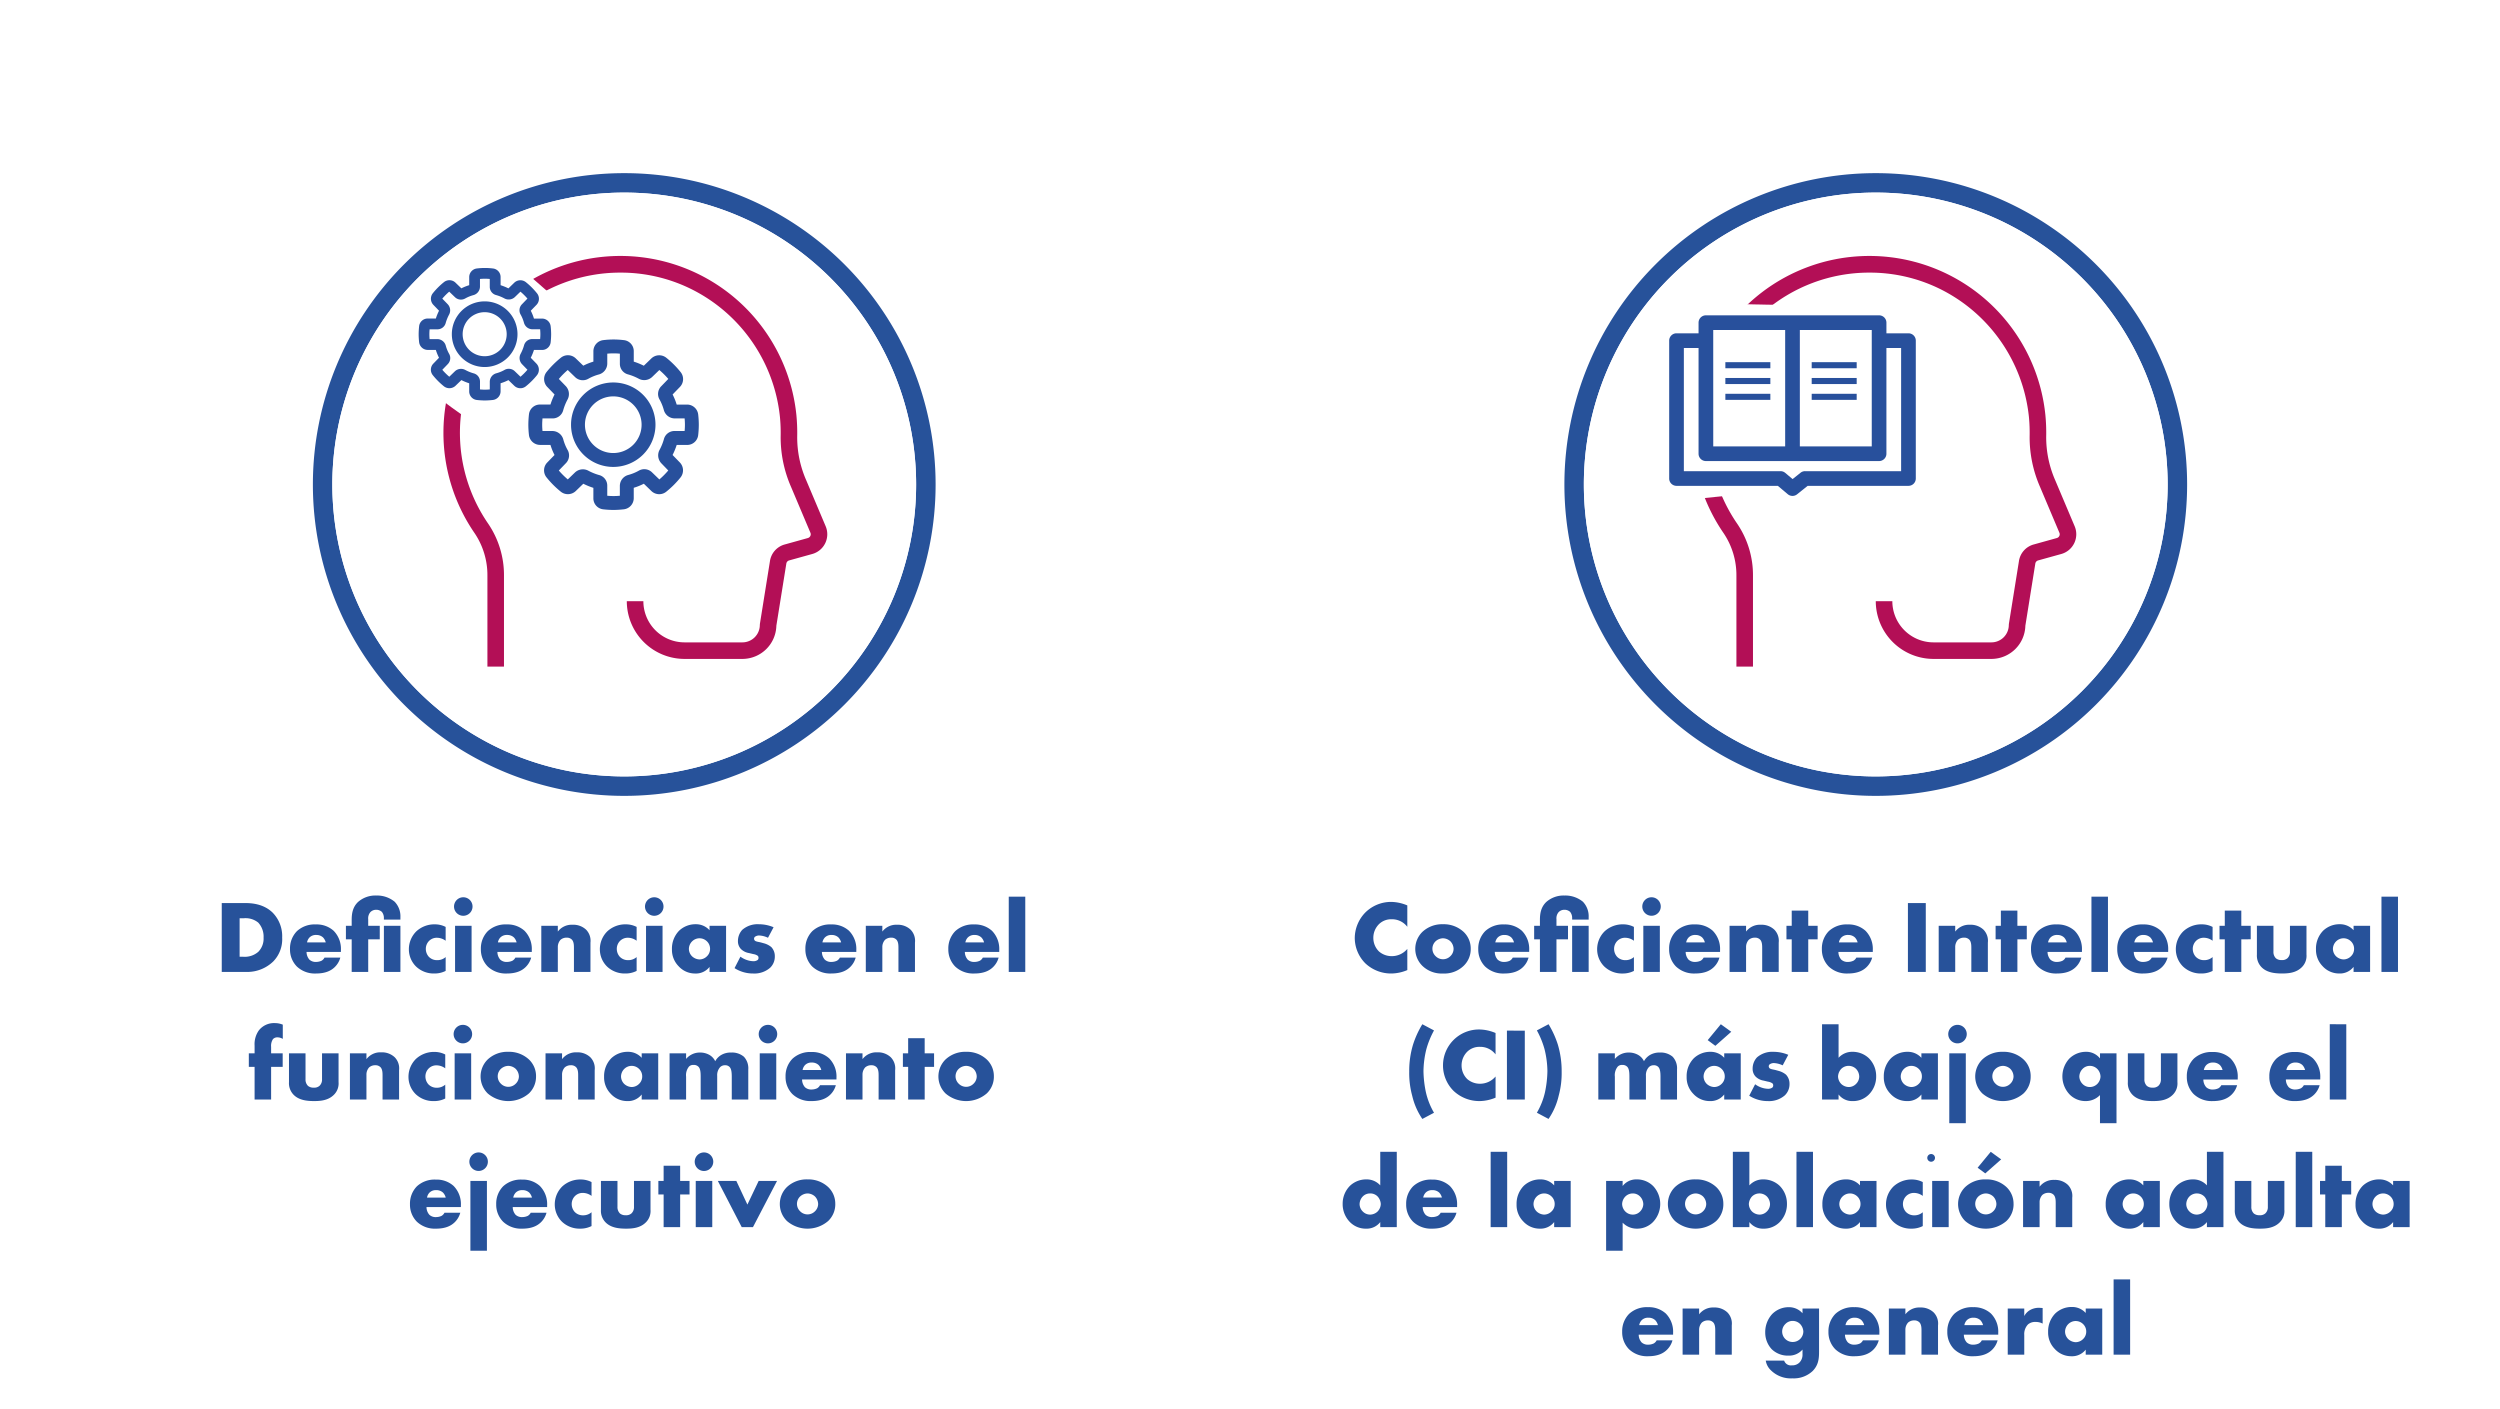
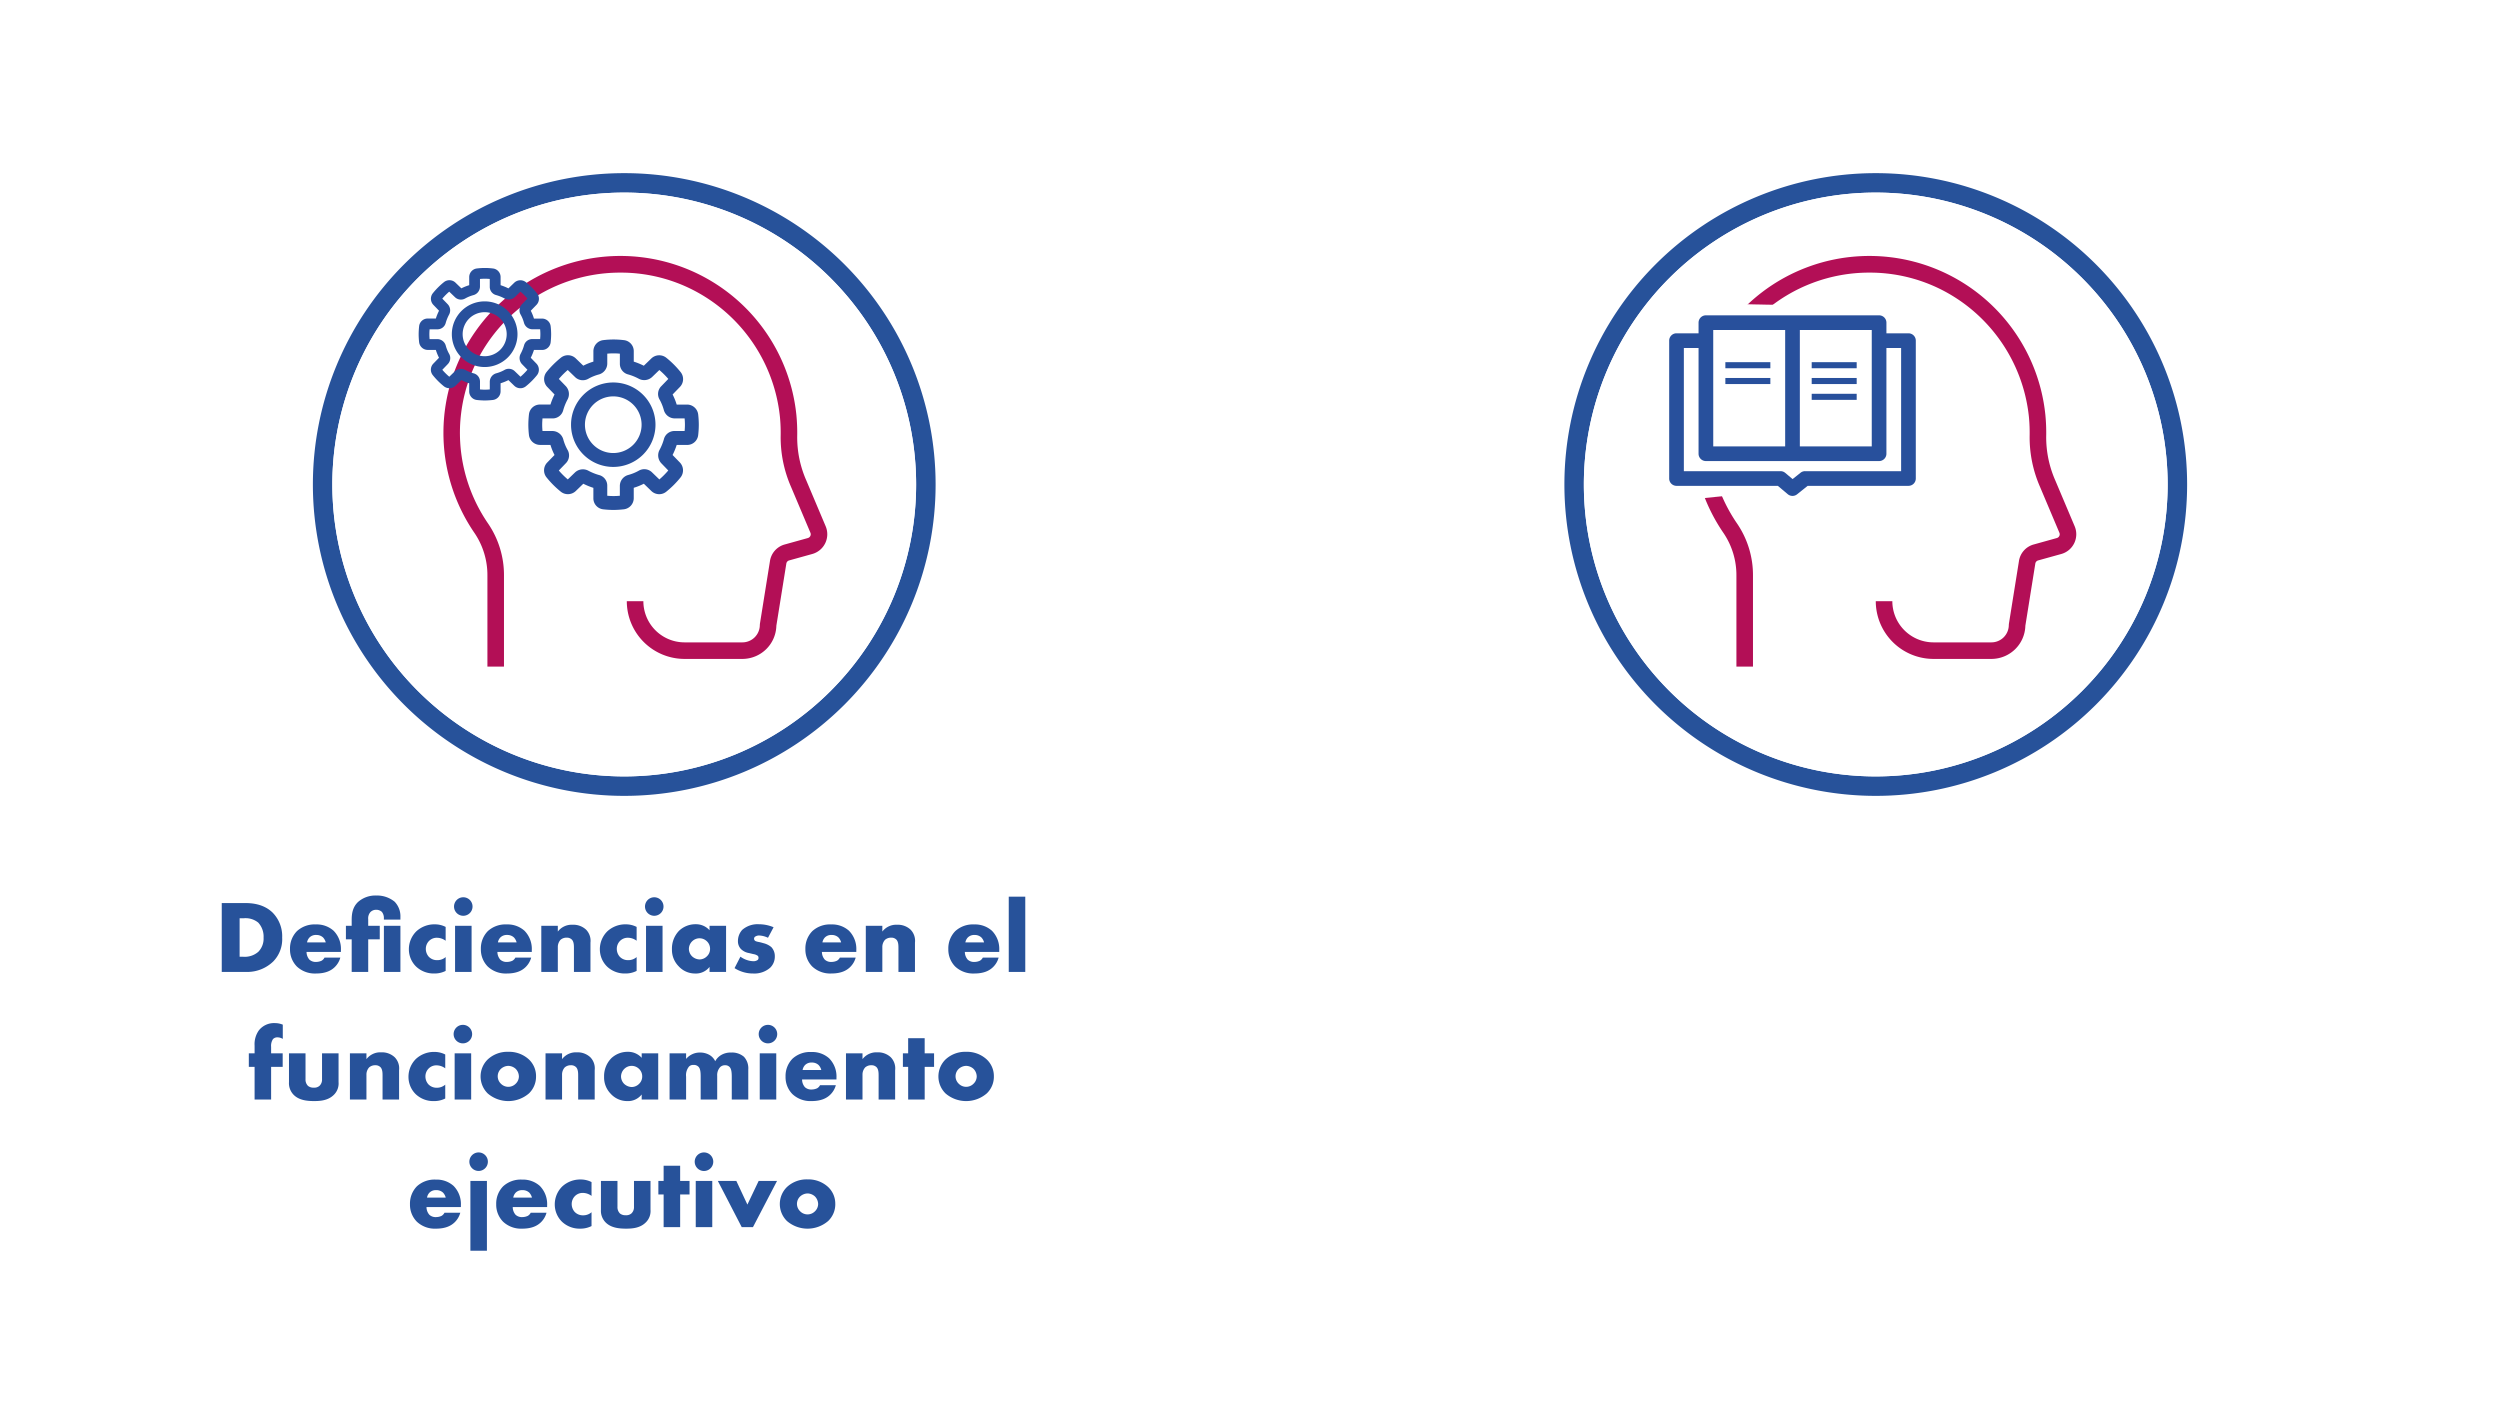
<svg xmlns="http://www.w3.org/2000/svg" width="823" height="464" viewBox="0 0 823 464">
  <g id="heads_right_ES" transform="translate(-3375 1153)">
-     <rect id="Rectangle_2310" data-name="Rectangle 2310" width="823" height="464" transform="translate(3375 -1153)" fill="#fff" />
    <path id="Path_1583" data-name="Path 1583" d="M16.9,33a12.316,12.316,0,0,0,8.7-3.434,10.457,10.457,0,0,0,2.958-7.854,11.07,11.07,0,0,0-3.162-8.262c-2.924-2.822-6.732-3.128-9.01-3.128H8.667V33ZM14.549,15.32h1.428a6.607,6.607,0,0,1,4.692,1.428,6.779,6.779,0,0,1,1.768,4.964A6.178,6.178,0,0,1,20.7,26.37,6.772,6.772,0,0,1,15.739,28h-1.19ZM47.9,25.826a8.509,8.509,0,0,0-2.414-6.392,8.326,8.326,0,0,0-5.848-2.074,8.557,8.557,0,0,0-6.222,2.21,8.111,8.111,0,0,0-2.278,5.882A7.96,7.96,0,0,0,33.385,31.2a8.619,8.619,0,0,0,6.29,2.312c3.3,0,5.066-1.02,6.188-2.108a6.832,6.832,0,0,0,1.837-3.13H42.5a2.531,2.531,0,0,1-.952,1.02,4.292,4.292,0,0,1-1.768.408,3.056,3.056,0,0,1-2.244-.748,3.839,3.839,0,0,1-.952-2.55H47.9Zm-11.152-2.55a3.1,3.1,0,0,1,.816-1.632,2.923,2.923,0,0,1,2.21-.816,3.169,3.169,0,0,1,2.244.816,3.647,3.647,0,0,1,.884,1.632Zm23.936-1.02V17.8H56.879V15.66a3.128,3.128,0,0,1,.714-2.346,2.6,2.6,0,0,1,1.87-.782,2.775,2.775,0,0,1,1.9.68,3.147,3.147,0,0,1,.68,2.04v.51h5.44V14.98a6.92,6.92,0,0,0-1.9-5.1A9.152,9.152,0,0,0,59.5,7.84a8.61,8.61,0,0,0-5.984,2.142c-1.8,1.734-2.074,3.91-2.074,5.95V17.8h-1.9v4.454h1.9V33h5.44V22.256Zm1.36-4.454V33h5.44V17.8ZM82.379,28.1a4.115,4.115,0,0,1-2.788,1.02A3.692,3.692,0,0,1,76.8,27.968a3.9,3.9,0,0,1-.952-2.55A3.7,3.7,0,0,1,76.9,22.8a3.565,3.565,0,0,1,2.652-1.054,4.849,4.849,0,0,1,2.822.986V18.176a7.8,7.8,0,0,0-3.536-.85,8.766,8.766,0,0,0-6.12,2.312A8.277,8.277,0,0,0,70.27,25.52a7.953,7.953,0,0,0,2.351,5.68A8.394,8.394,0,0,0,78.6,33.51a8.069,8.069,0,0,0,3.774-.85Zm3.094-10.3V33h5.44V17.8Zm-.34-6.324a3.047,3.047,0,1,0,.892-2.167,3.06,3.06,0,0,0-.892,2.167Zm25.6,14.348a8.509,8.509,0,0,0-2.414-6.392,8.326,8.326,0,0,0-5.848-2.074,8.557,8.557,0,0,0-6.222,2.21,8.112,8.112,0,0,0-2.278,5.882,7.96,7.96,0,0,0,2.246,5.75,8.619,8.619,0,0,0,6.29,2.312c3.3,0,5.066-1.02,6.188-2.108a6.832,6.832,0,0,0,1.836-3.128h-5.2a2.531,2.531,0,0,1-.952,1.02,4.292,4.292,0,0,1-1.768.408,3.056,3.056,0,0,1-2.244-.748,3.839,3.839,0,0,1-.952-2.55h11.322Zm-11.152-2.55a3.1,3.1,0,0,1,.816-1.632,2.923,2.923,0,0,1,2.21-.816,3.169,3.169,0,0,1,2.244.816,3.647,3.647,0,0,1,.884,1.632ZM113.863,33h5.44V24.84a3.5,3.5,0,0,1,.884-2.414,2.977,2.977,0,0,1,2.006-.714,2.278,2.278,0,0,1,1.734.646c.714.748.68,2.074.68,2.958V33h5.44V23.344a5.238,5.238,0,0,0-1.428-4.25,6.146,6.146,0,0,0-4.488-1.632,5.732,5.732,0,0,0-4.828,2.244V17.8h-5.44Zm31.382-4.9a4.115,4.115,0,0,1-2.788,1.02,3.692,3.692,0,0,1-2.788-1.156,3.9,3.9,0,0,1-.952-2.55,3.7,3.7,0,0,1,1.054-2.618,3.565,3.565,0,0,1,2.652-1.054,4.849,4.849,0,0,1,2.822.986V18.176a7.8,7.8,0,0,0-3.536-.85,8.766,8.766,0,0,0-6.12,2.312,8.277,8.277,0,0,0-2.448,5.882,7.953,7.953,0,0,0,2.346,5.678,8.394,8.394,0,0,0,5.984,2.312,8.069,8.069,0,0,0,3.774-.85Zm3.094-10.3V33h5.44V17.8ZM148,11.478a3.047,3.047,0,1,0,.892-2.168A3.06,3.06,0,0,0,148,11.478Zm21.25,7.786a6.014,6.014,0,0,0-4.556-1.972,7.823,7.823,0,0,0-5.474,2.142,8.408,8.408,0,0,0-2.346,6.086A7.667,7.667,0,0,0,159.05,31.1a7.278,7.278,0,0,0,5.474,2.414,5.677,5.677,0,0,0,4.726-2.176V33h5.44V17.8h-5.44Zm-3.332,2.652a3.483,3.483,0,0,1,2.448.986,3.361,3.361,0,0,1,1.054,2.482,3.3,3.3,0,0,1-1.02,2.448,3.488,3.488,0,0,1-2.448,1.054,3.82,3.82,0,0,1-2.448-1.02,3.506,3.506,0,0,1-1.054-2.482,3.556,3.556,0,0,1,1.088-2.482,3.476,3.476,0,0,1,2.379-.986Zm11.56,9.826a11.213,11.213,0,0,0,6.12,1.768,7.9,7.9,0,0,0,5.61-1.9,5.079,5.079,0,0,0,1.53-3.774,4.3,4.3,0,0,0-1.156-3.026,6.423,6.423,0,0,0-2.244-1.19l-.986-.272c-.85-.238-1.292-.238-1.8-.442a.885.885,0,0,1-.646-.85.815.815,0,0,1,.476-.748A2.3,2.3,0,0,1,185.637,21a7.528,7.528,0,0,1,2.856.748l1.836-3.468a12.544,12.544,0,0,0-4.862-.986,7.674,7.674,0,0,0-5.44,1.836,5.431,5.431,0,0,0-1.428,3.706,3.676,3.676,0,0,0,.986,2.618,4.89,4.89,0,0,0,2.652,1.326l1.428.34a3.393,3.393,0,0,1,1.428.544.807.807,0,0,1,.272.68.872.872,0,0,1-.272.714,2.307,2.307,0,0,1-1.394.408,7.08,7.08,0,0,1-2.108-.374,7.784,7.784,0,0,1-2.176-1.122Zm40.086-5.916a8.509,8.509,0,0,0-2.414-6.392,8.326,8.326,0,0,0-5.85-2.074,8.557,8.557,0,0,0-6.222,2.21,8.111,8.111,0,0,0-2.278,5.882,7.96,7.96,0,0,0,2.244,5.746,8.619,8.619,0,0,0,6.29,2.312c3.3,0,5.066-1.02,6.188-2.108a6.832,6.832,0,0,0,1.836-3.128h-5.2a2.532,2.532,0,0,1-.952,1.02,4.292,4.292,0,0,1-1.768.408,3.056,3.056,0,0,1-2.244-.748,3.839,3.839,0,0,1-.952-2.55h11.322Zm-11.152-2.55a3.1,3.1,0,0,1,.816-1.632,2.923,2.923,0,0,1,2.21-.816,3.169,3.169,0,0,1,2.244.816,3.647,3.647,0,0,1,.884,1.632ZM220.691,33h5.44V24.84a3.5,3.5,0,0,1,.884-2.414,2.977,2.977,0,0,1,2.006-.714,2.278,2.278,0,0,1,1.734.646c.714.748.68,2.074.68,2.958V33h5.44V23.344a5.238,5.238,0,0,0-1.428-4.25,6.146,6.146,0,0,0-4.488-1.632,5.732,5.732,0,0,0-4.828,2.244V17.8h-5.44Zm43.928-7.174a8.509,8.509,0,0,0-2.414-6.392,8.326,8.326,0,0,0-5.848-2.074,8.557,8.557,0,0,0-6.222,2.21,8.111,8.111,0,0,0-2.278,5.882A7.96,7.96,0,0,0,250.1,31.2a8.619,8.619,0,0,0,6.29,2.312c3.3,0,5.066-1.02,6.188-2.108a6.832,6.832,0,0,0,1.836-3.128h-5.2a2.531,2.531,0,0,1-.952,1.02,4.292,4.292,0,0,1-1.768.408,3.056,3.056,0,0,1-2.244-.748,3.839,3.839,0,0,1-.952-2.55H264.62Zm-11.152-2.55a3.1,3.1,0,0,1,.816-1.632,2.923,2.923,0,0,1,2.21-.816,3.169,3.169,0,0,1,2.244.816,3.647,3.647,0,0,1,.884,1.632Zm14.28-15.062V33h5.44V8.214ZM28.727,64.256V59.8H24.919V57.66a4.022,4.022,0,0,1,.612-2.55,1.956,1.956,0,0,1,1.53-.578,3.413,3.413,0,0,1,1.7.51V50.35a6.9,6.9,0,0,0-2.618-.51,6.325,6.325,0,0,0-5.27,2.414,7.817,7.817,0,0,0-1.394,5V59.8h-1.9v4.454h1.9V75h5.44V64.256ZM30.8,59.8v9.486a5.463,5.463,0,0,0,1.428,4.046c1.8,1.938,4.59,2.176,6.868,2.176,2.074,0,4.692-.2,6.562-2.142a5.217,5.217,0,0,0,1.462-4.08V59.8H41.68v8.5a2.819,2.819,0,0,1-.782,2.142,2.544,2.544,0,0,1-1.938.646,2.811,2.811,0,0,1-1.9-.578,2.914,2.914,0,0,1-.816-2.21V59.8ZM50.861,75H56.3V66.84a3.5,3.5,0,0,1,.884-2.414,2.977,2.977,0,0,1,2.006-.714,2.278,2.278,0,0,1,1.734.646c.714.748.68,2.074.68,2.958V75h5.44V65.344a5.238,5.238,0,0,0-1.428-4.25,6.146,6.146,0,0,0-4.488-1.632A5.732,5.732,0,0,0,56.3,61.706V59.8H50.86Zm31.382-4.9a4.115,4.115,0,0,1-2.788,1.02,3.692,3.692,0,0,1-2.788-1.156,3.9,3.9,0,0,1-.952-2.55A3.7,3.7,0,0,1,76.769,64.8a3.565,3.565,0,0,1,2.652-1.054,4.849,4.849,0,0,1,2.822.986V60.176a7.8,7.8,0,0,0-3.536-.85,8.766,8.766,0,0,0-6.12,2.312,8.277,8.277,0,0,0-2.448,5.882,7.953,7.953,0,0,0,2.346,5.68,8.394,8.394,0,0,0,5.984,2.312,8.069,8.069,0,0,0,3.774-.85Zm3.094-10.3V75h5.44V59.8ZM85,53.478a3.047,3.047,0,1,0,.892-2.168A3.06,3.06,0,0,0,85,53.478Zm18.02,10.438a3.743,3.743,0,0,1,2.414.986,3.692,3.692,0,0,1,1.054,2.482,3.353,3.353,0,0,1-1.054,2.414,3.407,3.407,0,0,1-4.862,0,3.369,3.369,0,0,1,0-4.9,3.759,3.759,0,0,1,2.445-.982Zm9.112,3.468a7.512,7.512,0,0,0-2.346-5.576,9.6,9.6,0,0,0-6.8-2.516,9.489,9.489,0,0,0-6.766,2.516,7.84,7.84,0,0,0,0,11.186,10.4,10.4,0,0,0,13.566,0,7.585,7.585,0,0,0,2.343-5.61ZM115.257,75h5.44V66.84a3.5,3.5,0,0,1,.884-2.414,2.977,2.977,0,0,1,2.006-.714,2.278,2.278,0,0,1,1.734.646c.714.748.68,2.074.68,2.958V75h5.44V65.344a5.238,5.238,0,0,0-1.428-4.25,6.146,6.146,0,0,0-4.488-1.632,5.732,5.732,0,0,0-4.828,2.244V59.8h-5.44Zm31.654-13.736a6.014,6.014,0,0,0-4.556-1.972,7.823,7.823,0,0,0-5.474,2.142,8.408,8.408,0,0,0-2.346,6.086,7.667,7.667,0,0,0,2.176,5.576,7.278,7.278,0,0,0,5.474,2.414,5.677,5.677,0,0,0,4.726-2.176V75h5.44V59.8h-5.44Zm-3.332,2.652a3.483,3.483,0,0,1,2.448.986,3.361,3.361,0,0,1,1.054,2.482,3.3,3.3,0,0,1-1.02,2.448,3.488,3.488,0,0,1-2.448,1.054,3.82,3.82,0,0,1-2.448-1.02,3.506,3.506,0,0,1-1.054-2.482A3.556,3.556,0,0,1,141.2,64.9a3.476,3.476,0,0,1,2.379-.984ZM156.091,75h5.44V67.486a4.492,4.492,0,0,1,.952-3.332,1.915,1.915,0,0,1,1.5-.544,2.109,2.109,0,0,1,1.632.612c.612.646.714,1.8.714,3.264V75h5.44V67.214a3.885,3.885,0,0,1,.986-2.89,2.2,2.2,0,0,1,1.6-.612,1.984,1.984,0,0,1,1.428.51c.612.578.782,1.666.782,3.264V75H182V65.106a5.583,5.583,0,0,0-1.428-4.182,6.04,6.04,0,0,0-4.216-1.394,6.164,6.164,0,0,0-3.162.748,5.341,5.341,0,0,0-2.074,2.108,4.747,4.747,0,0,0-2.108-2.176,6.186,6.186,0,0,0-2.924-.68,5.838,5.838,0,0,0-4.556,2.108V59.8h-5.44Zm29.682-15.2V75h5.44V59.8Zm-.34-6.324a3.047,3.047,0,1,0,.892-2.167,3.06,3.06,0,0,0-.892,2.167Zm25.6,14.348a8.509,8.509,0,0,0-2.414-6.392,8.326,8.326,0,0,0-5.848-2.074,8.557,8.557,0,0,0-6.222,2.21,8.111,8.111,0,0,0-2.278,5.882,7.96,7.96,0,0,0,2.244,5.746,8.619,8.619,0,0,0,6.29,2.312c3.3,0,5.066-1.02,6.188-2.108a6.832,6.832,0,0,0,1.836-3.128h-5.2a2.532,2.532,0,0,1-.952,1.02,4.292,4.292,0,0,1-1.768.408,3.056,3.056,0,0,1-2.244-.748,3.839,3.839,0,0,1-.952-2.55h11.322Zm-11.152-2.55a3.1,3.1,0,0,1,.816-1.632,2.923,2.923,0,0,1,2.21-.816,3.169,3.169,0,0,1,2.244.816,3.647,3.647,0,0,1,.884,1.632ZM214.163,75h5.44V66.84a3.5,3.5,0,0,1,.884-2.414,2.977,2.977,0,0,1,2.006-.714,2.278,2.278,0,0,1,1.734.646c.714.748.68,2.074.68,2.958V75h5.44V65.344a5.238,5.238,0,0,0-1.428-4.25,6.146,6.146,0,0,0-4.488-1.632,5.732,5.732,0,0,0-4.828,2.244V59.8h-5.44Zm29-10.744V59.8h-3.094v-5h-5.44v5H232.9v4.454h1.734V75h5.44V64.256Zm10.574-.34a3.743,3.743,0,0,1,2.414.986,3.692,3.692,0,0,1,1.054,2.482,3.353,3.353,0,0,1-1.054,2.414,3.407,3.407,0,0,1-4.862,0,3.369,3.369,0,0,1,0-4.9,3.759,3.759,0,0,1,2.45-.982Zm9.112,3.468a7.512,7.512,0,0,0-2.346-5.576,9.6,9.6,0,0,0-6.8-2.516,9.489,9.489,0,0,0-6.766,2.516,7.84,7.84,0,0,0,0,11.186,10.4,10.4,0,0,0,13.566,0,7.585,7.585,0,0,0,2.348-5.61ZM87.394,109.826a8.509,8.509,0,0,0-2.414-6.392,8.326,8.326,0,0,0-5.848-2.074,8.557,8.557,0,0,0-6.222,2.21,8.112,8.112,0,0,0-2.278,5.882,7.96,7.96,0,0,0,2.244,5.746,8.619,8.619,0,0,0,6.29,2.312c3.3,0,5.066-1.02,6.188-2.108a6.832,6.832,0,0,0,1.836-3.128h-5.2a2.531,2.531,0,0,1-.952,1.02,4.292,4.292,0,0,1-1.768.408,3.056,3.056,0,0,1-2.244-.748,3.839,3.839,0,0,1-.952-2.55h11.32Zm-11.152-2.55a3.1,3.1,0,0,1,.816-1.632,2.923,2.923,0,0,1,2.21-.816,3.169,3.169,0,0,1,2.244.816,3.647,3.647,0,0,1,.884,1.632Zm14.28-5.474v22.984h5.44V101.8Zm-.34-6.324a3.047,3.047,0,1,0,.892-2.168A3.06,3.06,0,0,0,90.182,95.478Zm25.6,14.348a8.509,8.509,0,0,0-2.414-6.392,8.326,8.326,0,0,0-5.848-2.074,8.557,8.557,0,0,0-6.222,2.21,8.112,8.112,0,0,0-2.278,5.882,7.96,7.96,0,0,0,2.244,5.746,8.619,8.619,0,0,0,6.29,2.312c3.3,0,5.066-1.02,6.188-2.108a6.832,6.832,0,0,0,1.836-3.128h-5.2a2.531,2.531,0,0,1-.952,1.02,4.292,4.292,0,0,1-1.768.408,3.056,3.056,0,0,1-2.244-.748,3.839,3.839,0,0,1-.952-2.55h11.322Zm-11.152-2.55a3.1,3.1,0,0,1,.816-1.632,2.923,2.923,0,0,1,2.21-.816,3.169,3.169,0,0,1,2.244.816,3.647,3.647,0,0,1,.884,1.632ZM130.4,112.1a4.115,4.115,0,0,1-2.788,1.02,3.692,3.692,0,0,1-2.788-1.156,3.9,3.9,0,0,1-.952-2.55,3.7,3.7,0,0,1,1.054-2.618,3.565,3.565,0,0,1,2.652-1.054,4.849,4.849,0,0,1,2.822.986v-4.556a7.8,7.8,0,0,0-3.536-.85,8.766,8.766,0,0,0-6.12,2.312,8.277,8.277,0,0,0-2.448,5.882,7.953,7.953,0,0,0,2.346,5.678,8.394,8.394,0,0,0,5.984,2.312,8.069,8.069,0,0,0,3.774-.85Zm3.094-10.3v9.486a5.463,5.463,0,0,0,1.428,4.046c1.8,1.938,4.59,2.176,6.868,2.176,2.074,0,4.692-.2,6.562-2.142a5.217,5.217,0,0,0,1.462-4.08V101.8h-5.44v8.5a2.819,2.819,0,0,1-.782,2.142,2.544,2.544,0,0,1-1.938.646,2.811,2.811,0,0,1-1.9-.578,2.914,2.914,0,0,1-.816-2.21v-8.5Zm29.172,4.454V101.8h-3.094v-5h-5.44v5H152.4v4.454h1.734V117h5.44V106.256Zm2.04-4.454V117h5.44V101.8Zm-.34-6.324a3.054,3.054,0,1,0,.894-2.165,3.06,3.06,0,0,0-.894,2.165Zm7.616,6.324L179.84,117h3.706l7.922-15.2h-6.052l-3.706,7.786-3.638-7.786Zm29.546,4.114a3.743,3.743,0,0,1,2.414.986A3.691,3.691,0,0,1,205,109.384a3.353,3.353,0,0,1-1.054,2.414,3.407,3.407,0,0,1-4.862,0,3.369,3.369,0,0,1,0-4.9,3.759,3.759,0,0,1,2.448-.982Zm9.112,3.468a7.512,7.512,0,0,0-2.346-5.576,9.6,9.6,0,0,0-6.8-2.516,9.489,9.489,0,0,0-6.766,2.516,7.84,7.84,0,0,0,0,11.186,10.4,10.4,0,0,0,13.566,0,7.585,7.585,0,0,0,2.35-5.608Z" transform="translate(3439.333 -866.035)" fill="#27529a" />
-     <path id="Path_1582" data-name="Path 1582" d="M23.6,25.418a6.656,6.656,0,0,1-5.134,2.38,6.333,6.333,0,0,1-4.216-1.564,6.257,6.257,0,0,1-1.836-4.42,6.334,6.334,0,0,1,1.972-4.658,5.744,5.744,0,0,1,4.08-1.5A6.315,6.315,0,0,1,23.6,18.142V11.1a14.058,14.058,0,0,0-5.3-1.156A12.032,12.032,0,0,0,9.732,13.48,12.144,12.144,0,0,0,6.3,21.844,11.9,11.9,0,0,0,9.729,30.11a12.334,12.334,0,0,0,8.772,3.4,14,14,0,0,0,5.1-1.122Zm11.764-3.5a3.743,3.743,0,0,1,2.414.986,3.692,3.692,0,0,1,1.054,2.482A3.353,3.353,0,0,1,37.779,27.8a3.407,3.407,0,0,1-4.862,0,3.369,3.369,0,0,1,0-4.9,3.759,3.759,0,0,1,2.448-.984Zm9.112,3.468A7.512,7.512,0,0,0,42.13,19.81a9.6,9.6,0,0,0-6.8-2.516,9.489,9.489,0,0,0-6.766,2.516,7.84,7.84,0,0,0,0,11.186,9.112,9.112,0,0,0,6.766,2.516A9.119,9.119,0,0,0,42.13,31a7.585,7.585,0,0,0,2.347-5.612Zm19.244.442a8.509,8.509,0,0,0-2.414-6.392,8.326,8.326,0,0,0-5.848-2.074,8.557,8.557,0,0,0-6.222,2.21,8.111,8.111,0,0,0-2.278,5.882A7.96,7.96,0,0,0,49.2,31.2a8.619,8.619,0,0,0,6.29,2.312c3.3,0,5.066-1.02,6.188-2.108a6.832,6.832,0,0,0,1.836-3.128h-5.2a2.531,2.531,0,0,1-.952,1.02,4.292,4.292,0,0,1-1.768.408,3.056,3.056,0,0,1-2.244-.748A3.839,3.839,0,0,1,52.4,26.4H63.721Zm-11.152-2.55a3.1,3.1,0,0,1,.816-1.632,2.923,2.923,0,0,1,2.21-.816,3.169,3.169,0,0,1,2.244.816,3.647,3.647,0,0,1,.884,1.632ZM76.5,22.256V17.8H72.7V15.66a3.128,3.128,0,0,1,.714-2.346,2.6,2.6,0,0,1,1.87-.782,2.775,2.775,0,0,1,1.9.68,3.147,3.147,0,0,1,.68,2.04v.51H83.3V14.98a6.92,6.92,0,0,0-1.9-5.1,9.152,9.152,0,0,0-6.086-2.04A8.61,8.61,0,0,0,69.33,9.982c-1.8,1.734-2.074,3.91-2.074,5.95V17.8h-1.9v4.454h1.9V33H72.7V22.256ZM77.86,17.8V33H83.3V17.8ZM98.2,28.1a4.115,4.115,0,0,1-2.788,1.02,3.692,3.692,0,0,1-2.788-1.156,3.9,3.9,0,0,1-.952-2.55A3.7,3.7,0,0,1,92.723,22.8a3.565,3.565,0,0,1,2.652-1.054,4.849,4.849,0,0,1,2.822.986V18.176a7.8,7.8,0,0,0-3.536-.85,8.766,8.766,0,0,0-6.12,2.312,8.277,8.277,0,0,0-2.448,5.882,7.953,7.953,0,0,0,2.346,5.68,8.394,8.394,0,0,0,5.984,2.312,8.069,8.069,0,0,0,3.774-.85Zm3.094-10.3V33h5.44V17.8Zm-.34-6.324a3.042,3.042,0,1,0,.89-2.168,3.06,3.06,0,0,0-.89,2.168Zm25.6,14.348a8.509,8.509,0,0,0-2.414-6.392,8.326,8.326,0,0,0-5.848-2.074,8.557,8.557,0,0,0-6.222,2.21,8.112,8.112,0,0,0-2.278,5.882,7.96,7.96,0,0,0,2.244,5.746,8.619,8.619,0,0,0,6.29,2.312c3.3,0,5.066-1.02,6.188-2.108a6.832,6.832,0,0,0,1.836-3.128h-5.2a2.531,2.531,0,0,1-.952,1.02,4.292,4.292,0,0,1-1.768.408,3.056,3.056,0,0,1-2.244-.748,3.839,3.839,0,0,1-.952-2.55h11.322ZM115.4,23.276a3.1,3.1,0,0,1,.816-1.632,2.923,2.923,0,0,1,2.21-.816,3.169,3.169,0,0,1,2.244.816,3.647,3.647,0,0,1,.884,1.632ZM129.681,33h5.44V24.84a3.5,3.5,0,0,1,.884-2.414,2.977,2.977,0,0,1,2.006-.714,2.278,2.278,0,0,1,1.734.646c.714.748.68,2.074.68,2.958V33h5.44V23.344a5.238,5.238,0,0,0-1.428-4.25,6.146,6.146,0,0,0-4.488-1.632,5.732,5.732,0,0,0-4.828,2.244V17.8h-5.44Zm29-10.744V17.8h-3.094v-5h-5.44v5h-1.734v4.454h1.734V33h5.44V22.256Zm18.156,3.57a8.509,8.509,0,0,0-2.414-6.392,8.326,8.326,0,0,0-5.848-2.074,8.557,8.557,0,0,0-6.222,2.21,8.111,8.111,0,0,0-2.278,5.882,7.96,7.96,0,0,0,2.244,5.746,8.619,8.619,0,0,0,6.29,2.312c3.3,0,5.066-1.02,6.188-2.108a6.832,6.832,0,0,0,1.836-3.128h-5.2a2.532,2.532,0,0,1-.952,1.02,4.292,4.292,0,0,1-1.768.408,3.056,3.056,0,0,1-2.244-.748,3.839,3.839,0,0,1-.952-2.55h11.322Zm-11.152-2.55a3.1,3.1,0,0,1,.816-1.632,2.923,2.923,0,0,1,2.21-.816,3.169,3.169,0,0,1,2.244.816,3.647,3.647,0,0,1,.884,1.632ZM188.4,10.322V33h5.882V10.322ZM198.531,33h5.44V24.84a3.5,3.5,0,0,1,.884-2.414,2.977,2.977,0,0,1,2.006-.714,2.278,2.278,0,0,1,1.734.646c.714.748.68,2.074.68,2.958V33h5.44V23.344a5.238,5.238,0,0,0-1.428-4.25,6.146,6.146,0,0,0-4.488-1.632,5.732,5.732,0,0,0-4.828,2.244V17.8h-5.44Zm29-10.744V17.8h-3.094v-5H219v5h-1.734v4.454H219V33h5.44V22.256Zm18.156,3.57a8.509,8.509,0,0,0-2.414-6.392,8.326,8.326,0,0,0-5.848-2.074,8.557,8.557,0,0,0-6.222,2.21,8.111,8.111,0,0,0-2.278,5.882,7.96,7.96,0,0,0,2.244,5.746,8.619,8.619,0,0,0,6.29,2.312c3.3,0,5.066-1.02,6.188-2.108a6.832,6.832,0,0,0,1.836-3.128h-5.2a2.532,2.532,0,0,1-.952,1.02,4.292,4.292,0,0,1-1.768.408,3.056,3.056,0,0,1-2.244-.748,3.839,3.839,0,0,1-.952-2.55h11.322Zm-11.152-2.55a3.1,3.1,0,0,1,.816-1.632,2.923,2.923,0,0,1,2.21-.816,3.169,3.169,0,0,1,2.244.816,3.647,3.647,0,0,1,.884,1.632Zm14.28-15.062V33h5.44V8.214Zm25.262,17.612a8.509,8.509,0,0,0-2.414-6.392,8.326,8.326,0,0,0-5.848-2.074,8.557,8.557,0,0,0-6.222,2.21,8.111,8.111,0,0,0-2.278,5.882,7.96,7.96,0,0,0,2.244,5.746,8.619,8.619,0,0,0,6.29,2.312c3.3,0,5.066-1.02,6.188-2.108a6.832,6.832,0,0,0,1.836-3.128h-5.2a2.531,2.531,0,0,1-.952,1.02,4.292,4.292,0,0,1-1.768.408,3.056,3.056,0,0,1-2.244-.748,3.839,3.839,0,0,1-.952-2.55h11.322Zm-11.152-2.55a3.1,3.1,0,0,1,.816-1.632,2.923,2.923,0,0,1,2.21-.816,3.169,3.169,0,0,1,2.244.816,3.647,3.647,0,0,1,.884,1.632ZM288.7,28.1a4.115,4.115,0,0,1-2.788,1.02,3.692,3.692,0,0,1-2.788-1.156,3.9,3.9,0,0,1-.952-2.55,3.7,3.7,0,0,1,1.054-2.618,3.565,3.565,0,0,1,2.652-1.054,4.849,4.849,0,0,1,2.822.986V18.176a7.8,7.8,0,0,0-3.536-.85,8.766,8.766,0,0,0-6.12,2.312A8.277,8.277,0,0,0,276.6,25.52a7.953,7.953,0,0,0,2.346,5.678,8.394,8.394,0,0,0,5.984,2.312,8.069,8.069,0,0,0,3.774-.85Zm12.546-5.848V17.8h-3.094v-5h-5.44v5h-1.734v4.454h1.734V33h5.44V22.256Zm2.04-4.454v9.486a5.463,5.463,0,0,0,1.428,4.046c1.8,1.938,4.59,2.176,6.868,2.176,2.074,0,4.692-.2,6.562-2.142a5.217,5.217,0,0,0,1.462-4.08V17.8h-5.44v8.5a2.819,2.819,0,0,1-.782,2.142,2.544,2.544,0,0,1-1.938.646,2.811,2.811,0,0,1-1.9-.578,2.914,2.914,0,0,1-.816-2.21V17.8ZM335.11,19.26a6.014,6.014,0,0,0-4.556-1.972,7.823,7.823,0,0,0-5.474,2.142,8.408,8.408,0,0,0-2.346,6.086,7.667,7.667,0,0,0,2.176,5.576,7.278,7.278,0,0,0,5.474,2.414,5.677,5.677,0,0,0,4.726-2.176V33h5.44V17.8h-5.44Zm-3.332,2.652a3.483,3.483,0,0,1,2.448.986,3.361,3.361,0,0,1,1.054,2.482,3.3,3.3,0,0,1-1.02,2.448,3.488,3.488,0,0,1-2.448,1.054,3.82,3.82,0,0,1-2.448-1.02,3.506,3.506,0,0,1-1.054-2.482,3.556,3.556,0,0,1,1.09-2.48,3.476,3.476,0,0,1,2.377-.984Zm12.512-13.7V33h5.44V8.214ZM32.39,79.352a23.669,23.669,0,0,1-2.652-6.664,35.946,35.946,0,0,1-.816-7.038,31.524,31.524,0,0,1,.952-7.242,28.867,28.867,0,0,1,2.516-6.154l-3.842-2.04a30.956,30.956,0,0,0-3.06,6.7A29.841,29.841,0,0,0,24.23,65.82a28.3,28.3,0,0,0,.986,7.956,22.435,22.435,0,0,0,3.332,7.616ZM52.654,67.418A6.656,6.656,0,0,1,47.52,69.8a6.333,6.333,0,0,1-4.22-1.566,6.257,6.257,0,0,1-1.836-4.42,6.334,6.334,0,0,1,1.972-4.658,5.744,5.744,0,0,1,4.08-1.5,6.315,6.315,0,0,1,5.134,2.482V53.1a14.058,14.058,0,0,0-5.3-1.156,11.829,11.829,0,0,0-8.566,20.162,12.334,12.334,0,0,0,8.772,3.4,14,14,0,0,0,5.1-1.122Zm3.74-15.1V75h5.882V52.322Zm13.7,29.07a22.435,22.435,0,0,0,3.332-7.616,28.218,28.218,0,0,0,.986-7.922,30.56,30.56,0,0,0-1.258-8.942,30.956,30.956,0,0,0-3.06-6.7l-3.842,2.04A28.867,28.867,0,0,1,68.768,58.4a31.524,31.524,0,0,1,.952,7.242,35.945,35.945,0,0,1-.816,7.038,23.669,23.669,0,0,1-2.652,6.664ZM86.484,75h5.44V67.486a4.492,4.492,0,0,1,.952-3.332,1.915,1.915,0,0,1,1.5-.544A2.109,2.109,0,0,1,96,64.222c.612.646.714,1.8.714,3.264V75h5.44V67.214a3.885,3.885,0,0,1,.986-2.89,2.2,2.2,0,0,1,1.6-.612,1.984,1.984,0,0,1,1.428.51c.612.578.782,1.666.782,3.264V75h5.44V65.106a5.583,5.583,0,0,0-1.428-4.182,6.04,6.04,0,0,0-4.216-1.394,6.164,6.164,0,0,0-3.162.748,5.341,5.341,0,0,0-2.074,2.108A4.747,4.747,0,0,0,99.4,60.21a6.187,6.187,0,0,0-2.924-.68,5.838,5.838,0,0,0-4.556,2.108V59.8H86.48ZM127.93,61.264a6.014,6.014,0,0,0-4.556-1.972,7.823,7.823,0,0,0-5.474,2.142,8.408,8.408,0,0,0-2.346,6.086,7.667,7.667,0,0,0,2.176,5.58,7.278,7.278,0,0,0,5.47,2.41,5.677,5.677,0,0,0,4.726-2.176V75h5.44V59.8h-5.44Zm-3.33,2.652a3.483,3.483,0,0,1,2.448.986,3.361,3.361,0,0,1,1.054,2.482,3.3,3.3,0,0,1-1.02,2.448,3.488,3.488,0,0,1-2.448,1.054,3.82,3.82,0,0,1-2.448-1.02,3.506,3.506,0,0,1-1.054-2.482A3.556,3.556,0,0,1,122.22,64.9a3.476,3.476,0,0,1,2.38-.986Zm2.21-13.7-4.32,5.234,2.516,1.87,5.236-4.624Zm9.35,23.528a11.213,11.213,0,0,0,6.12,1.768,7.9,7.9,0,0,0,5.61-1.9,5.079,5.079,0,0,0,1.53-3.774,4.3,4.3,0,0,0-1.156-3.026,6.423,6.423,0,0,0-2.244-1.19l-.986-.272c-.85-.238-1.292-.238-1.8-.442a.885.885,0,0,1-.646-.85.815.815,0,0,1,.476-.748,2.3,2.3,0,0,1,1.254-.31,7.528,7.528,0,0,1,2.856.748l1.836-3.468a12.544,12.544,0,0,0-4.862-.986,7.674,7.674,0,0,0-5.44,1.836,5.431,5.431,0,0,0-1.428,3.706,3.676,3.676,0,0,0,.986,2.618,4.89,4.89,0,0,0,2.652,1.326l1.428.34a3.393,3.393,0,0,1,1.428.544.807.807,0,0,1,.272.68.872.872,0,0,1-.272.714,2.307,2.307,0,0,1-1.394.408,7.079,7.079,0,0,1-2.108-.374A7.784,7.784,0,0,1,138.1,69.97Zm23.97-23.528V75h5.44V73.334a5.574,5.574,0,0,0,4.59,2.176,7.278,7.278,0,0,0,5.34-2.11,8.383,8.383,0,0,0,2.448-6.052,8.281,8.281,0,0,0-2.482-6.018,7.771,7.771,0,0,0-5.372-2.04,6.012,6.012,0,0,0-4.522,1.972V50.214Zm8.77,20.67a3.714,3.714,0,0,1-2.346-.918,3.644,3.644,0,0,1-1.156-2.584,3.977,3.977,0,0,1,1.02-2.448,3.489,3.489,0,0,1,4.9-.034,3.732,3.732,0,0,1,1.054,2.584,3.434,3.434,0,0,1-1.054,2.38,3.375,3.375,0,0,1-2.418,1.02Zm23.936-9.622a6.014,6.014,0,0,0-4.556-1.972,7.823,7.823,0,0,0-5.474,2.142,8.408,8.408,0,0,0-2.346,6.086,7.667,7.667,0,0,0,2.176,5.576,7.278,7.278,0,0,0,5.474,2.414,5.677,5.677,0,0,0,4.726-2.176V75h5.44V59.8h-5.44ZM189.5,63.916a3.483,3.483,0,0,1,2.448.986A3.361,3.361,0,0,1,193,67.384a3.3,3.3,0,0,1-1.02,2.448,3.488,3.488,0,0,1-2.448,1.054,3.82,3.82,0,0,1-2.448-1.02,3.506,3.506,0,0,1-1.054-2.482A3.556,3.556,0,0,1,187.12,64.9,3.476,3.476,0,0,1,189.5,63.916ZM202.016,59.8V82.786h5.44V59.8Zm-.34-6.324a3.047,3.047,0,1,0,.892-2.167,3.06,3.06,0,0,0-.892,2.167ZM219.7,63.916a3.743,3.743,0,0,1,2.414.986,3.691,3.691,0,0,1,1.054,2.482A3.353,3.353,0,0,1,222.11,69.8a3.407,3.407,0,0,1-4.862,0,3.369,3.369,0,0,1,0-4.9,3.759,3.759,0,0,1,2.452-.984Zm9.112,3.468a7.512,7.512,0,0,0-2.346-5.576,9.6,9.6,0,0,0-6.8-2.516,9.489,9.489,0,0,0-6.766,2.516,7.84,7.84,0,0,0,0,11.186,10.4,10.4,0,0,0,13.566,0,7.585,7.585,0,0,0,2.342-5.61Zm22.814,15.4h5.44V59.8h-5.44v1.666a5.726,5.726,0,0,0-4.658-2.176,7.789,7.789,0,0,0-5.406,2.21,8.63,8.63,0,0,0,.136,11.9,7.3,7.3,0,0,0,5.2,2.108,6.469,6.469,0,0,0,4.726-1.972Zm-3.332-18.87a3.476,3.476,0,0,1,2.448,1.02A3.707,3.707,0,0,1,251.8,67.45a3.668,3.668,0,0,1-1.054,2.414,3.476,3.476,0,0,1-2.448,1.02,3.283,3.283,0,0,1-2.414-1.02,3.6,3.6,0,0,1-1.054-2.414,3.707,3.707,0,0,1,1.054-2.516,3.283,3.283,0,0,1,2.41-1.018ZM260.8,59.8v9.486a5.463,5.463,0,0,0,1.428,4.046c1.8,1.938,4.59,2.176,6.868,2.176,2.074,0,4.692-.2,6.562-2.142a5.217,5.217,0,0,0,1.462-4.08V59.8h-5.44v8.5a2.819,2.819,0,0,1-.782,2.142,2.544,2.544,0,0,1-1.938.646,2.811,2.811,0,0,1-1.9-.578,2.914,2.914,0,0,1-.816-2.21V59.8Zm36.176,8.024a8.509,8.509,0,0,0-2.414-6.392,8.326,8.326,0,0,0-5.848-2.074,8.557,8.557,0,0,0-6.222,2.21,8.111,8.111,0,0,0-2.278,5.882,7.96,7.96,0,0,0,2.246,5.75,8.619,8.619,0,0,0,6.29,2.312c3.3,0,5.066-1.02,6.188-2.108a6.832,6.832,0,0,0,1.836-3.128h-5.2a2.531,2.531,0,0,1-.952,1.02,4.292,4.292,0,0,1-1.768.408,3.056,3.056,0,0,1-2.244-.748,3.839,3.839,0,0,1-.952-2.55H296.98Zm-11.152-2.55a3.1,3.1,0,0,1,.816-1.632,2.923,2.923,0,0,1,2.21-.816,3.169,3.169,0,0,1,2.244.816,3.647,3.647,0,0,1,.884,1.632Zm38.318,2.55a8.509,8.509,0,0,0-2.414-6.392,8.326,8.326,0,0,0-5.848-2.074,8.557,8.557,0,0,0-6.222,2.21,8.111,8.111,0,0,0-2.278,5.882,7.96,7.96,0,0,0,2.244,5.746,8.619,8.619,0,0,0,6.29,2.312c3.3,0,5.066-1.02,6.188-2.108a6.832,6.832,0,0,0,1.836-3.128h-5.2a2.531,2.531,0,0,1-.952,1.02,4.292,4.292,0,0,1-1.768.408,3.056,3.056,0,0,1-2.244-.748,3.839,3.839,0,0,1-.952-2.55h11.322Zm-11.152-2.55a3.1,3.1,0,0,1,.816-1.632,2.923,2.923,0,0,1,2.21-.816,3.169,3.169,0,0,1,2.244.816,3.647,3.647,0,0,1,.884,1.632Zm14.28-15.062V75h5.44V50.214Zm-307.139,42h-5.44v11.05a6.012,6.012,0,0,0-4.522-1.972A7.771,7.771,0,0,0,4.8,103.33a8.281,8.281,0,0,0-2.482,6.018,8.383,8.383,0,0,0,2.45,6.052,7.278,7.278,0,0,0,5.335,2.11,5.574,5.574,0,0,0,4.59-2.176V117h5.44Zm-8.772,20.672a3.375,3.375,0,0,1-2.414-1.02,3.434,3.434,0,0,1-1.054-2.38A3.732,3.732,0,0,1,8.947,106.9a3.329,3.329,0,0,1,2.414-.986,3.326,3.326,0,0,1,2.482,1.02,3.977,3.977,0,0,1,1.02,2.448,3.644,3.644,0,0,1-1.156,2.584,3.714,3.714,0,0,1-2.346.92Zm28.628-3.06a8.509,8.509,0,0,0-2.414-6.392,8.326,8.326,0,0,0-5.848-2.074,8.557,8.557,0,0,0-6.222,2.21,8.111,8.111,0,0,0-2.278,5.882,7.96,7.96,0,0,0,2.244,5.746,8.619,8.619,0,0,0,6.29,2.312c3.3,0,5.066-1.02,6.188-2.108a6.832,6.832,0,0,0,1.836-3.128h-5.2a2.531,2.531,0,0,1-.952,1.02,4.292,4.292,0,0,1-1.768.408,3.056,3.056,0,0,1-2.244-.748,3.839,3.839,0,0,1-.952-2.55H39.989Zm-11.152-2.55a3.1,3.1,0,0,1,.816-1.632,2.923,2.923,0,0,1,2.21-.816,3.169,3.169,0,0,1,2.244.816,3.647,3.647,0,0,1,.884,1.632Zm22.2-15.062V117h5.44V92.214Zm20.91,11.05a6.014,6.014,0,0,0-4.556-1.972,7.823,7.823,0,0,0-5.474,2.142,8.408,8.408,0,0,0-2.346,6.086,7.667,7.667,0,0,0,2.176,5.576,7.278,7.278,0,0,0,5.474,2.414,5.677,5.677,0,0,0,4.726-2.176V117h5.44V101.8h-5.44Zm-3.332,2.652a3.483,3.483,0,0,1,2.448.986,3.361,3.361,0,0,1,1.054,2.482,3.3,3.3,0,0,1-1.02,2.448,3.488,3.488,0,0,1-2.448,1.054,3.82,3.82,0,0,1-2.448-1.02,3.506,3.506,0,0,1-1.054-2.482,3.556,3.556,0,0,1,1.088-2.482,3.476,3.476,0,0,1,2.384-.984Zm25.874,9.622a6.469,6.469,0,0,0,4.726,1.972,7.3,7.3,0,0,0,5.2-2.108,8.63,8.63,0,0,0,.136-11.9,7.555,7.555,0,0,0-5.406-2.21,5.681,5.681,0,0,0-4.658,2.176V101.8h-5.44v22.984h5.44Zm3.332-9.622a3.283,3.283,0,0,1,2.414,1.02,3.707,3.707,0,0,1,1.054,2.516,3.6,3.6,0,0,1-1.054,2.414,3.283,3.283,0,0,1-2.414,1.02,3.476,3.476,0,0,1-2.448-1.02,3.668,3.668,0,0,1-1.054-2.414,3.707,3.707,0,0,1,1.054-2.516,3.476,3.476,0,0,1,2.452-1.018Zm20.706,0a3.743,3.743,0,0,1,2.414.986A3.692,3.692,0,0,1,122,109.384a3.353,3.353,0,0,1-1.054,2.414,3.407,3.407,0,0,1-4.862,0,3.369,3.369,0,0,1,0-4.9,3.759,3.759,0,0,1,2.445-.982Zm9.112,3.468a7.512,7.512,0,0,0-2.346-5.576,9.6,9.6,0,0,0-6.8-2.516,9.489,9.489,0,0,0-6.766,2.516,7.84,7.84,0,0,0,0,11.186,10.4,10.4,0,0,0,13.566,0,7.585,7.585,0,0,0,2.35-5.608Zm3.128-17.17V117h5.44v-1.666a5.574,5.574,0,0,0,4.59,2.176,7.278,7.278,0,0,0,5.338-2.108,8.383,8.383,0,0,0,2.448-6.052,8.281,8.281,0,0,0-2.482-6.018,7.771,7.771,0,0,0-5.372-2.04,6.012,6.012,0,0,0-4.522,1.972V92.214Zm8.772,20.672a3.714,3.714,0,0,1-2.346-.918,3.644,3.644,0,0,1-1.156-2.584,3.977,3.977,0,0,1,1.02-2.448,3.489,3.489,0,0,1,4.9-.034,3.732,3.732,0,0,1,1.054,2.584,3.434,3.434,0,0,1-1.054,2.38,3.375,3.375,0,0,1-2.414,1.022Zm12.172-20.672V117h5.44V92.214Zm20.91,11.05a6.014,6.014,0,0,0-4.556-1.972,7.823,7.823,0,0,0-5.474,2.142,8.408,8.408,0,0,0-2.346,6.086,7.667,7.667,0,0,0,2.176,5.576,7.278,7.278,0,0,0,5.474,2.414,5.677,5.677,0,0,0,4.726-2.176V117h5.44V101.8h-5.44Zm-3.332,2.652a3.483,3.483,0,0,1,2.448.986,3.361,3.361,0,0,1,1.054,2.482,3.3,3.3,0,0,1-1.02,2.448,3.488,3.488,0,0,1-2.448,1.054,3.82,3.82,0,0,1-2.448-1.02,3.506,3.506,0,0,1-1.054-2.482,3.556,3.556,0,0,1,1.088-2.482,3.476,3.476,0,0,1,2.384-.984Zm24,6.188a4.115,4.115,0,0,1-2.788,1.02,3.692,3.692,0,0,1-2.788-1.156,3.9,3.9,0,0,1-.952-2.55,3.7,3.7,0,0,1,1.054-2.618,3.565,3.565,0,0,1,2.652-1.054,4.849,4.849,0,0,1,2.822.986v-4.556a7.8,7.8,0,0,0-3.536-.85,8.766,8.766,0,0,0-6.12,2.312,8.277,8.277,0,0,0-2.448,5.882,7.953,7.953,0,0,0,2.346,5.678,8.394,8.394,0,0,0,5.984,2.312,8.069,8.069,0,0,0,3.774-.85Zm3.094-10.3V117h5.44V101.8Zm-.34-6.324a1.268,1.268,0,1,1,.008,0Zm18.02,10.438a3.743,3.743,0,0,1,2.414.986,3.691,3.691,0,0,1,1.054,2.482,3.353,3.353,0,0,1-1.054,2.414,3.407,3.407,0,0,1-4.862,0,3.369,3.369,0,0,1,0-4.9,3.759,3.759,0,0,1,2.456-.982Zm9.112,3.468a7.512,7.512,0,0,0-2.346-5.576,9.6,9.6,0,0,0-6.8-2.516,9.489,9.489,0,0,0-6.766,2.516,7.84,7.84,0,0,0,0,11.186,10.4,10.4,0,0,0,13.566,0,7.585,7.585,0,0,0,2.354-5.61Zm-7.514-17.17-4.318,5.236,2.516,1.87L219.1,94.7ZM226.309,117h5.44v-8.16a3.5,3.5,0,0,1,.884-2.414,2.977,2.977,0,0,1,2.006-.714,2.278,2.278,0,0,1,1.734.646c.714.748.68,2.074.68,2.958V117h5.44v-9.656a5.238,5.238,0,0,0-1.428-4.25,6.146,6.146,0,0,0-4.488-1.632,5.732,5.732,0,0,0-4.828,2.244v-1.9h-5.44Zm39.576-13.736a6.014,6.014,0,0,0-4.556-1.972,7.823,7.823,0,0,0-5.474,2.142,8.408,8.408,0,0,0-2.346,6.086,7.667,7.667,0,0,0,2.176,5.576,7.278,7.278,0,0,0,5.474,2.414,5.677,5.677,0,0,0,4.726-2.176V117h5.44V101.8h-5.44Zm-3.332,2.652A3.483,3.483,0,0,1,265,106.9a3.361,3.361,0,0,1,1.054,2.482,3.3,3.3,0,0,1-1.02,2.448,3.488,3.488,0,0,1-2.448,1.054,3.82,3.82,0,0,1-2.448-1.02,3.506,3.506,0,0,1-1.054-2.482,3.556,3.556,0,0,1,1.088-2.482,3.476,3.476,0,0,1,2.381-.984Zm29.716-13.7h-5.44v11.05a6.012,6.012,0,0,0-4.522-1.972,7.771,7.771,0,0,0-5.372,2.04,8.281,8.281,0,0,0-2.482,6.018A8.383,8.383,0,0,0,276.9,115.4a7.278,7.278,0,0,0,5.338,2.108,5.574,5.574,0,0,0,4.59-2.176V117h5.44Zm-8.769,20.67a3.375,3.375,0,0,1-2.414-1.02,3.434,3.434,0,0,1-1.054-2.38,3.732,3.732,0,0,1,1.054-2.584,3.489,3.489,0,0,1,4.9.034,3.977,3.977,0,0,1,1.02,2.448,3.644,3.644,0,0,1-1.156,2.584,3.714,3.714,0,0,1-2.35.918ZM296.009,101.8v9.486a5.463,5.463,0,0,0,1.428,4.046c1.8,1.938,4.59,2.176,6.868,2.176,2.074,0,4.692-.2,6.562-2.142a5.217,5.217,0,0,0,1.462-4.08V101.8h-5.44v8.5a2.819,2.819,0,0,1-.782,2.142,2.544,2.544,0,0,1-1.938.646,2.811,2.811,0,0,1-1.9-.578,2.914,2.914,0,0,1-.816-2.21v-8.5Zm20.06-9.588V117h5.44V92.214Zm18.258,14.042V101.8h-3.094v-5h-5.44v5h-1.734v4.454h1.734V117h5.44V106.256Zm13.8-2.992a6.014,6.014,0,0,0-4.556-1.972,7.823,7.823,0,0,0-5.474,2.142,8.408,8.408,0,0,0-2.346,6.086,7.667,7.667,0,0,0,2.176,5.576,7.278,7.278,0,0,0,5.474,2.414,5.677,5.677,0,0,0,4.726-2.176V117h5.44V101.8h-5.44Zm-3.332,2.652a3.483,3.483,0,0,1,2.448.986,3.361,3.361,0,0,1,1.054,2.482,3.3,3.3,0,0,1-1.02,2.448,3.488,3.488,0,0,1-2.448,1.054,3.82,3.82,0,0,1-2.448-1.02,3.506,3.506,0,0,1-1.054-2.482,3.556,3.556,0,0,1,1.088-2.482,3.476,3.476,0,0,1,2.385-.984Zm-233.7,45.91a8.509,8.509,0,0,0-2.414-6.392,8.326,8.326,0,0,0-5.848-2.074,8.557,8.557,0,0,0-6.222,2.21,8.111,8.111,0,0,0-2.278,5.882,7.96,7.96,0,0,0,2.244,5.746,8.619,8.619,0,0,0,6.29,2.312c3.3,0,5.066-1.02,6.188-2.108a6.832,6.832,0,0,0,1.836-3.128h-5.2a2.532,2.532,0,0,1-.952,1.02,4.292,4.292,0,0,1-1.768.408,3.056,3.056,0,0,1-2.244-.748,3.839,3.839,0,0,1-.952-2.55H111.1Zm-11.152-2.55a3.1,3.1,0,0,1,.816-1.632,2.923,2.923,0,0,1,2.21-.816,3.169,3.169,0,0,1,2.244.816,3.647,3.647,0,0,1,.884,1.632ZM114.228,159h5.44v-8.16a3.5,3.5,0,0,1,.884-2.414,2.977,2.977,0,0,1,2.006-.714,2.278,2.278,0,0,1,1.734.646c.714.748.68,2.074.68,2.958V159h5.44v-9.656a5.238,5.238,0,0,0-1.428-4.25,6.146,6.146,0,0,0-4.488-1.632,5.732,5.732,0,0,0-4.828,2.244v-1.9h-5.44ZM153.7,143.8v1.564a5.933,5.933,0,0,0-4.522-2.006,7.639,7.639,0,0,0-5.508,2.312,8.76,8.76,0,0,0-2.244,5.95,8.027,8.027,0,0,0,2.108,5.542,7.57,7.57,0,0,0,5.61,2.142,5.784,5.784,0,0,0,4.556-2v1.53a3.655,3.655,0,0,1-1.088,2.822,3.306,3.306,0,0,1-2.414.85,2.335,2.335,0,0,1-2.55-1.564H141.6a5.526,5.526,0,0,0,1.666,3.162,9.321,9.321,0,0,0,7.106,2.686,9.062,9.062,0,0,0,6.7-2.448c1.87-1.938,2.074-4.012,2.074-6.29V143.8Zm-3.23,4.08a3.449,3.449,0,0,1,2.414.986,3.9,3.9,0,0,1,1.088,2.482,3.483,3.483,0,0,1-3.468,3.468,3.439,3.439,0,0,1-2.448-5.916,3.242,3.242,0,0,1,2.416-1.018ZM179,151.826a8.509,8.509,0,0,0-2.414-6.392,8.326,8.326,0,0,0-5.848-2.074,8.557,8.557,0,0,0-6.222,2.21,8.111,8.111,0,0,0-2.278,5.882,7.96,7.96,0,0,0,2.244,5.746,8.619,8.619,0,0,0,6.29,2.312c3.3,0,5.066-1.02,6.188-2.108a6.832,6.832,0,0,0,1.836-3.128h-5.2a2.532,2.532,0,0,1-.952,1.02,4.293,4.293,0,0,1-1.768.408,3.056,3.056,0,0,1-2.244-.748,3.839,3.839,0,0,1-.952-2.55H179Zm-11.152-2.55a3.1,3.1,0,0,1,.816-1.632,2.923,2.923,0,0,1,2.21-.816,3.169,3.169,0,0,1,2.244.816,3.647,3.647,0,0,1,.884,1.632ZM182.126,159h5.44v-8.16a3.5,3.5,0,0,1,.884-2.414,2.977,2.977,0,0,1,2.006-.714,2.278,2.278,0,0,1,1.734.646c.714.748.68,2.074.68,2.958V159h5.44v-9.656a5.238,5.238,0,0,0-1.428-4.25,6.146,6.146,0,0,0-4.488-1.632,5.732,5.732,0,0,0-4.828,2.244v-1.9h-5.44Zm36.006-7.174a8.509,8.509,0,0,0-2.414-6.392,8.326,8.326,0,0,0-5.848-2.074,8.557,8.557,0,0,0-6.222,2.21,8.111,8.111,0,0,0-2.278,5.882,7.96,7.96,0,0,0,2.244,5.746,8.619,8.619,0,0,0,6.29,2.312c3.3,0,5.066-1.02,6.188-2.108a6.832,6.832,0,0,0,1.836-3.128h-5.2a2.532,2.532,0,0,1-.952,1.02,4.293,4.293,0,0,1-1.768.408,3.056,3.056,0,0,1-2.244-.748,3.839,3.839,0,0,1-.952-2.55h11.322Zm-11.152-2.55a3.1,3.1,0,0,1,.816-1.632,2.923,2.923,0,0,1,2.21-.816,3.169,3.169,0,0,1,2.244.816,3.647,3.647,0,0,1,.884,1.632ZM221.26,159h5.44v-6.494a4.586,4.586,0,0,1,1.224-3.468,3.564,3.564,0,0,1,2.482-.816,4.8,4.8,0,0,1,2.346.544v-5.134c-.714-.034-.952-.068-1.088-.068a5.934,5.934,0,0,0-2.822.612,4.9,4.9,0,0,0-2.142,2.108V143.8h-5.44Zm25.67-13.736a6.014,6.014,0,0,0-4.556-1.972,7.823,7.823,0,0,0-5.474,2.142,8.408,8.408,0,0,0-2.346,6.086,7.667,7.667,0,0,0,2.176,5.576,7.278,7.278,0,0,0,5.474,2.414,5.677,5.677,0,0,0,4.726-2.176V159h5.44V143.8h-5.44Zm-3.332,2.652a3.483,3.483,0,0,1,2.448.986,3.361,3.361,0,0,1,1.054,2.482,3.3,3.3,0,0,1-1.02,2.448,3.488,3.488,0,0,1-2.448,1.054,3.82,3.82,0,0,1-2.448-1.02,3.506,3.506,0,0,1-1.054-2.482,3.556,3.556,0,0,1,1.088-2.482,3.476,3.476,0,0,1,2.382-.986Zm12.512-13.7V159h5.44V134.214Z" transform="translate(3814.687 -866.035)" fill="#27529a" />
    <g id="Group_1696" data-name="Group 1696" transform="translate(3477.997 -1096)">
      <g id="Group_531" data-name="Group 531">
        <g id="Group_527" data-name="Group 527">
          <path id="Path_718" data-name="Path 718" d="M409.5,430.889a96.092,96.092,0,1,1-96.1,96.1,96.09,96.09,0,0,1,96.1-96.1m0-6.406A102.5,102.5,0,1,0,512,526.983a102.5,102.5,0,0,0-102.5-102.5" transform="translate(-306.996 -424.483)" fill="#27529a" />
        </g>
        <g id="Group_528" data-name="Group 528">
          <path id="Path_719" data-name="Path 719" d="M409.5,424.483A102.5,102.5,0,1,1,307,526.983a102.5,102.5,0,0,1,102.5-102.5Z" transform="translate(-306.996 -424.483)" fill="none" />
        </g>
        <g id="Group_530" data-name="Group 530" transform="translate(6.406 6.406)">
          <g id="Group_529" data-name="Group 529">
            <path id="Path_720" data-name="Path 720" d="M404.852,426.245a96.094,96.094,0,1,0,96.1,96.1,96.093,96.093,0,0,0-96.1-96.1" transform="translate(-308.758 -426.245)" fill="#fff" />
          </g>
        </g>
      </g>
      <g id="Group_532" data-name="Group 532" transform="translate(42.957 27.283)">
        <path id="Path_721" data-name="Path 721" d="M338.768,567.158h-5.454V537.192a24.665,24.665,0,0,0-4.283-14.067,58.244,58.244,0,1,1,106.007-38.692,60.787,60.787,0,0,1,.258,6.977,35.179,35.179,0,0,0,2.978,14.416l6.392,15.129a6.744,6.744,0,0,1-4.418,9.126l-7.6,2.112a1.28,1.28,0,0,0-.938,1.087l-3.276,20.415a11.2,11.2,0,0,1-11.173,10.926H398.2a19.024,19.024,0,0,1-19-19h5.454A13.563,13.563,0,0,0,398.2,559.172h19.066a5.734,5.734,0,0,0,5.723-5.712l.036-.429,3.29-20.528a6.7,6.7,0,0,1,4.876-5.559l7.606-2.116a1.283,1.283,0,0,0,.825-.687,1.245,1.245,0,0,0,.026-1.058l-6.392-15.128a40.7,40.7,0,0,1-3.407-16.656,53.753,53.753,0,0,0-.236-6.337A53.1,53.1,0,0,0,399.661,442.5a52.183,52.183,0,0,0-22.411-5.05,52.739,52.739,0,0,0-43.72,82.594,30.109,30.109,0,0,1,5.239,17.157Z" transform="translate(-318.811 -431.987)" fill="#b30f56" />
      </g>
      <g id="Group_533" data-name="Group 533" transform="translate(37.816 31.406)">
-         <path id="Path_722" data-name="Path 722" d="M348.218,433.121l12.809,11.209-28.021,40.026S317.4,473.547,317.4,472.348,348.218,433.121,348.218,433.121Z" transform="translate(-317.397 -433.121)" fill="#fff" />
+         <path id="Path_722" data-name="Path 722" d="M348.218,433.121S317.4,473.547,317.4,472.348,348.218,433.121,348.218,433.121Z" transform="translate(-317.397 -433.121)" fill="#fff" />
      </g>
      <g id="Group_534" data-name="Group 534" transform="translate(34.22 33.286)">
        <path id="Path_723" data-name="Path 723" d="M381.172,511.226a31.147,31.147,0,0,1-3.363-.2,3.64,3.64,0,0,1-3.279-3.694v-3.381a22.26,22.26,0,0,1-3.312-1.356l-2.48,2.4a3.751,3.751,0,0,1-4.937.218,30.873,30.873,0,0,1-4.7-4.716,3.7,3.7,0,0,1,.251-4.894l2.389-2.469a19.934,19.934,0,0,1-1.342-3.319h-3.385a3.693,3.693,0,0,1-3.694-3.265,30.989,30.989,0,0,1-.2-3.381,31.691,31.691,0,0,1,.2-3.367,3.638,3.638,0,0,1,3.694-3.276H360.4a21.372,21.372,0,0,1,1.352-3.309l-2.4-2.483a3.751,3.751,0,0,1-.214-4.937,30.713,30.713,0,0,1,4.712-4.7,3.706,3.706,0,0,1,4.894.251l2.469,2.389a19.856,19.856,0,0,1,3.323-1.338v-3.385a3.688,3.688,0,0,1,3.265-3.694,27.669,27.669,0,0,1,6.745,0,3.642,3.642,0,0,1,3.279,3.7V462.4a22.407,22.407,0,0,1,3.309,1.352l2.48-2.4a3.752,3.752,0,0,1,4.941-.211,30.5,30.5,0,0,1,4.7,4.708,3.694,3.694,0,0,1-.251,4.9l-2.389,2.465a19.858,19.858,0,0,1,1.342,3.323h3.385a3.691,3.691,0,0,1,3.694,3.265,30.184,30.184,0,0,1,.2,3.378,30.973,30.973,0,0,1-.2,3.37,3.635,3.635,0,0,1-3.694,3.276H401.96a22.235,22.235,0,0,1-1.356,3.309L403,495.6a3.742,3.742,0,0,1,.215,4.937,30.864,30.864,0,0,1-4.712,4.7,3.7,3.7,0,0,1-4.894-.254l-2.469-2.389a19.7,19.7,0,0,1-3.32,1.338v3.389a3.694,3.694,0,0,1-3.265,3.694A30.864,30.864,0,0,1,381.172,511.226Zm-2.072-4.672a21.911,21.911,0,0,0,4.145,0v-3.3a3.75,3.75,0,0,1,2.7-3.523,15.173,15.173,0,0,0,3.465-1.393,3.634,3.634,0,0,1,4.443.527l2.4,2.32a26.511,26.511,0,0,0,2.934-2.952l-2.309-2.389a3.794,3.794,0,0,1-.571-4.363,17.544,17.544,0,0,0,1.433-3.516,3.581,3.581,0,0,1,3.53-2.727h3.3c.069-.782.1-1.454.1-2.072,0-.644-.033-1.327-.1-2.072h-3.3a3.751,3.751,0,0,1-3.527-2.7,15.265,15.265,0,0,0-1.392-3.461,3.629,3.629,0,0,1,.527-4.439l2.32-2.4a27.148,27.148,0,0,0-2.952-2.934l-2.389,2.312a3.8,3.8,0,0,1-4.363.571,17.234,17.234,0,0,0-3.516-1.429,3.6,3.6,0,0,1-2.727-3.534v-3.3a21.929,21.929,0,0,0-4.145,0v3.3a3.755,3.755,0,0,1-2.7,3.527A15.126,15.126,0,0,0,372.937,468a3.635,3.635,0,0,1-4.443-.527l-2.4-2.32a26.518,26.518,0,0,0-2.934,2.952l2.312,2.389a3.786,3.786,0,0,1,.567,4.359,17.458,17.458,0,0,0-1.429,3.516,3.589,3.589,0,0,1-3.53,2.727h-3.3c-.065.782-.1,1.451-.1,2.072,0,.647.033,1.331.1,2.072h3.3a3.754,3.754,0,0,1,3.527,2.7A15.137,15.137,0,0,0,366,491.4a3.634,3.634,0,0,1-.527,4.443l-2.32,2.4a26.262,26.262,0,0,0,2.956,2.934l2.389-2.309a3.786,3.786,0,0,1,4.359-.571,17.511,17.511,0,0,0,3.516,1.429,3.589,3.589,0,0,1,2.727,3.53Zm-7.421-4.407Zm30.464-12.983ZM404.481,486.055Zm-2.349-8.926ZM362.189,473.671Zm18.888,23.393a13.9,13.9,0,1,1,13.9-13.9,13.9,13.9,0,0,1-13.9,13.9Zm0-23.222a9.324,9.324,0,1,0,9.326,9.324,9.324,9.324,0,0,0-9.326-9.324Z" transform="translate(-316.408 -433.638)" fill="#28509c" />
      </g>
      <g id="Group_534-2" data-name="Group 534" transform="translate(-1.893 9.735)">
        <path id="Path_723-2" data-name="Path 723" d="M374.929,498.738a24.209,24.209,0,0,1-2.615-.156,2.83,2.83,0,0,1-2.549-2.872v-2.629a17.31,17.31,0,0,1-2.575-1.054l-1.928,1.866a2.916,2.916,0,0,1-3.838.169,24,24,0,0,1-3.654-3.666,2.877,2.877,0,0,1,.2-3.8l1.857-1.92a15.5,15.5,0,0,1-1.043-2.58h-2.632a2.871,2.871,0,0,1-2.872-2.538,24.094,24.094,0,0,1-.156-2.629,24.641,24.641,0,0,1,.156-2.618,2.828,2.828,0,0,1,2.872-2.547h2.632a16.623,16.623,0,0,1,1.051-2.573l-1.866-1.93a2.916,2.916,0,0,1-.166-3.838,23.88,23.88,0,0,1,3.663-3.654,2.881,2.881,0,0,1,3.8.2l1.919,1.857a15.435,15.435,0,0,1,2.583-1.04v-2.632a2.867,2.867,0,0,1,2.538-2.872,21.51,21.51,0,0,1,5.244,0,2.831,2.831,0,0,1,2.549,2.877v2.629a17.418,17.418,0,0,1,2.573,1.051l1.928-1.866a2.917,2.917,0,0,1,3.841-.164,23.711,23.711,0,0,1,3.654,3.66,2.872,2.872,0,0,1-.2,3.81l-1.857,1.916a15.439,15.439,0,0,1,1.043,2.583h2.632a2.87,2.87,0,0,1,2.872,2.538,23.472,23.472,0,0,1,.155,2.626,24.075,24.075,0,0,1-.155,2.62,2.826,2.826,0,0,1-2.872,2.547h-2.629a17.289,17.289,0,0,1-1.054,2.573l1.863,1.916a2.909,2.909,0,0,1,.167,3.838,23.994,23.994,0,0,1-3.663,3.654,2.877,2.877,0,0,1-3.8-.2l-1.92-1.857a15.314,15.314,0,0,1-2.581,1.04V495.7a2.872,2.872,0,0,1-2.538,2.872A23.99,23.99,0,0,1,374.929,498.738Zm-1.611-3.632a17.034,17.034,0,0,0,3.223,0v-2.566a2.915,2.915,0,0,1,2.1-2.739,11.793,11.793,0,0,0,2.694-1.083,2.825,2.825,0,0,1,3.454.41l1.866,1.8a20.617,20.617,0,0,0,2.281-2.3l-1.8-1.857a2.95,2.95,0,0,1-.444-3.392,13.642,13.642,0,0,0,1.114-2.734,2.784,2.784,0,0,1,2.744-2.12h2.566c.054-.608.078-1.13.078-1.611,0-.5-.026-1.032-.078-1.611h-2.566a2.916,2.916,0,0,1-2.742-2.1,11.868,11.868,0,0,0-1.082-2.691,2.821,2.821,0,0,1,.41-3.451l1.8-1.866a21.1,21.1,0,0,0-2.3-2.281l-1.857,1.8a2.954,2.954,0,0,1-3.392.444,13.4,13.4,0,0,0-2.734-1.111,2.8,2.8,0,0,1-2.12-2.747v-2.566a17.049,17.049,0,0,0-3.223,0v2.566a2.919,2.919,0,0,1-2.1,2.742,11.763,11.763,0,0,0-2.7,1.083,2.826,2.826,0,0,1-3.454-.41l-1.866-1.8a20.614,20.614,0,0,0-2.281,2.3l1.8,1.857a2.943,2.943,0,0,1,.441,3.389,13.575,13.575,0,0,0-1.111,2.734,2.79,2.79,0,0,1-2.744,2.12h-2.566c-.051.608-.078,1.128-.078,1.611,0,.5.026,1.035.074,1.611h2.569a2.918,2.918,0,0,1,2.742,2.1,11.769,11.769,0,0,0,1.083,2.686,2.825,2.825,0,0,1-.41,3.454l-1.8,1.866a20.422,20.422,0,0,0,2.3,2.281l1.857-1.8a2.943,2.943,0,0,1,3.389-.444A13.613,13.613,0,0,0,371.2,489.8a2.79,2.79,0,0,1,2.12,2.744Zm-5.769-3.426Zm23.684-10.094ZM393.051,479.169Zm-1.826-6.94ZM360.171,469.541Zm14.685,18.187a10.807,10.807,0,1,1,10.807-10.807,10.807,10.807,0,0,1-10.807,10.807Zm0-18.054a7.249,7.249,0,1,0,7.251,7.249,7.249,7.249,0,0,0-7.251-7.249Z" transform="translate(-316.408 -433.638)" fill="#28509c" />
      </g>
    </g>
    <g id="Group_1697" data-name="Group 1697" transform="translate(3889.997 -1096)">
      <g id="Group_540" data-name="Group 540">
        <g id="Group_536" data-name="Group 536">
          <path id="Path_724" data-name="Path 724" d="M484.7,430.889a96.092,96.092,0,1,1-96.1,96.1,96.09,96.09,0,0,1,96.1-96.1m0-6.406a102.5,102.5,0,1,0,102.5,102.5,102.5,102.5,0,0,0-102.5-102.5" transform="translate(-382.197 -424.483)" fill="#27529a" />
        </g>
        <g id="Group_537" data-name="Group 537" transform="translate(0.004)">
          <path id="Path_725" data-name="Path 725" d="M484.7,424.483a102.5,102.5,0,1,1-102.5,102.5,102.5,102.5,0,0,1,102.5-102.5Z" transform="translate(-382.198 -424.483)" fill="none" />
        </g>
        <g id="Group_539" data-name="Group 539" transform="translate(6.406 6.406)">
          <g id="Group_538" data-name="Group 538">
            <path id="Path_726" data-name="Path 726" d="M480.057,426.245a96.094,96.094,0,1,0,96.094,96.094,96.094,96.094,0,0,0-96.094-96.094" transform="translate(-383.959 -426.245)" fill="#fff" />
          </g>
        </g>
      </g>
      <g id="Group_541" data-name="Group 541" transform="translate(42.124 27.283)">
        <path id="Path_727" data-name="Path 727" d="M413.744,567.158H408.29V537.192a24.709,24.709,0,0,0-4.283-14.067,58.243,58.243,0,1,1,106.005-38.692,60.756,60.756,0,0,1,.258,6.974,35.208,35.208,0,0,0,2.981,14.423l6.392,15.125a6.752,6.752,0,0,1-4.414,9.126l-7.606,2.112a1.283,1.283,0,0,0-.942,1.087l-3.272,20.415a11.2,11.2,0,0,1-11.173,10.926h-19.07a19.026,19.026,0,0,1-19-19h5.454a13.566,13.566,0,0,0,13.547,13.551h19.07a5.733,5.733,0,0,0,5.723-5.712l.036-.429,3.29-20.528a6.694,6.694,0,0,1,4.879-5.559l7.6-2.116a1.291,1.291,0,0,0,.826-.683,1.267,1.267,0,0,0,.025-1.062l-6.388-15.128a40.617,40.617,0,0,1-3.41-16.656,53.916,53.916,0,0,0-.236-6.344A53.1,53.1,0,0,0,474.638,442.5a52.211,52.211,0,0,0-22.415-5.05A52.739,52.739,0,0,0,408.5,520.04a30.11,30.11,0,0,1,5.243,17.157Z" transform="translate(-393.783 -431.987)" fill="#b30f56" />
      </g>
      <g id="Group_542" data-name="Group 542" transform="translate(32.58 43.015)">
        <path id="Path_728" data-name="Path 728" d="M410.773,436.314l20.011.4-15.608,62.441s-24.018,2.8-24.018,1.6S410.773,436.314,410.773,436.314Z" transform="translate(-391.158 -436.314)" fill="#fff" />
      </g>
      <g id="Group_543" data-name="Group 543" transform="translate(34.496 46.8)">
        <path id="Path_729" data-name="Path 729" d="M432.279,496.811a2.409,2.409,0,0,1-1.556-.567l-3.265-2.749H394.1a2.415,2.415,0,0,1-2.414-2.414V445.692a2.415,2.415,0,0,1,2.414-2.414h7.257v-3.5a2.419,2.419,0,0,1,2.418-2.418h57.009a2.419,2.419,0,0,1,2.418,2.418v3.5h7.253a2.416,2.416,0,0,1,2.418,2.414v45.389a2.416,2.416,0,0,1-2.418,2.414h-33.18l-3.487,2.789a2.407,2.407,0,0,1-1.509.527Zm-35.762-8.148h31.82a2.411,2.411,0,0,1,1.556.567l2.425,2.04,2.6-2.076a2.383,2.383,0,0,1,1.505-.531H468.04V448.11H463.2v34.809a2.419,2.419,0,0,1-2.418,2.418H403.774a2.419,2.419,0,0,1-2.418-2.418V448.11h-4.839ZM434.7,480.5h23.673V442.187H434.7Zm-28.508,0h23.676V442.187h-23.68Z" transform="translate(-391.685 -437.355)" fill="#28509c" />
      </g>
      <g id="Group_544" data-name="Group 544" transform="translate(52.994 62.227)">
        <rect id="Rectangle_1770" data-name="Rectangle 1770" width="14.81" height="2.001" fill="#28509c" />
      </g>
      <g id="Group_545" data-name="Group 545" transform="translate(52.994 67.43)">
        <rect id="Rectangle_1771" data-name="Rectangle 1771" width="14.81" height="2.001" fill="#28509c" />
      </g>
      <g id="Group_546" data-name="Group 546" transform="translate(52.994 72.634)">
-         <rect id="Rectangle_1772" data-name="Rectangle 1772" width="14.81" height="2.001" fill="#28509c" />
-       </g>
+         </g>
      <g id="Group_547" data-name="Group 547" transform="translate(81.413 62.227)">
        <rect id="Rectangle_1773" data-name="Rectangle 1773" width="14.81" height="2.001" fill="#28509c" />
      </g>
      <g id="Group_548" data-name="Group 548" transform="translate(81.413 67.43)">
        <rect id="Rectangle_1774" data-name="Rectangle 1774" width="14.81" height="2.001" fill="#28509c" />
      </g>
      <g id="Group_549" data-name="Group 549" transform="translate(81.413 72.634)">
        <rect id="Rectangle_1775" data-name="Rectangle 1775" width="14.81" height="2.001" fill="#28509c" />
      </g>
    </g>
  </g>
</svg>